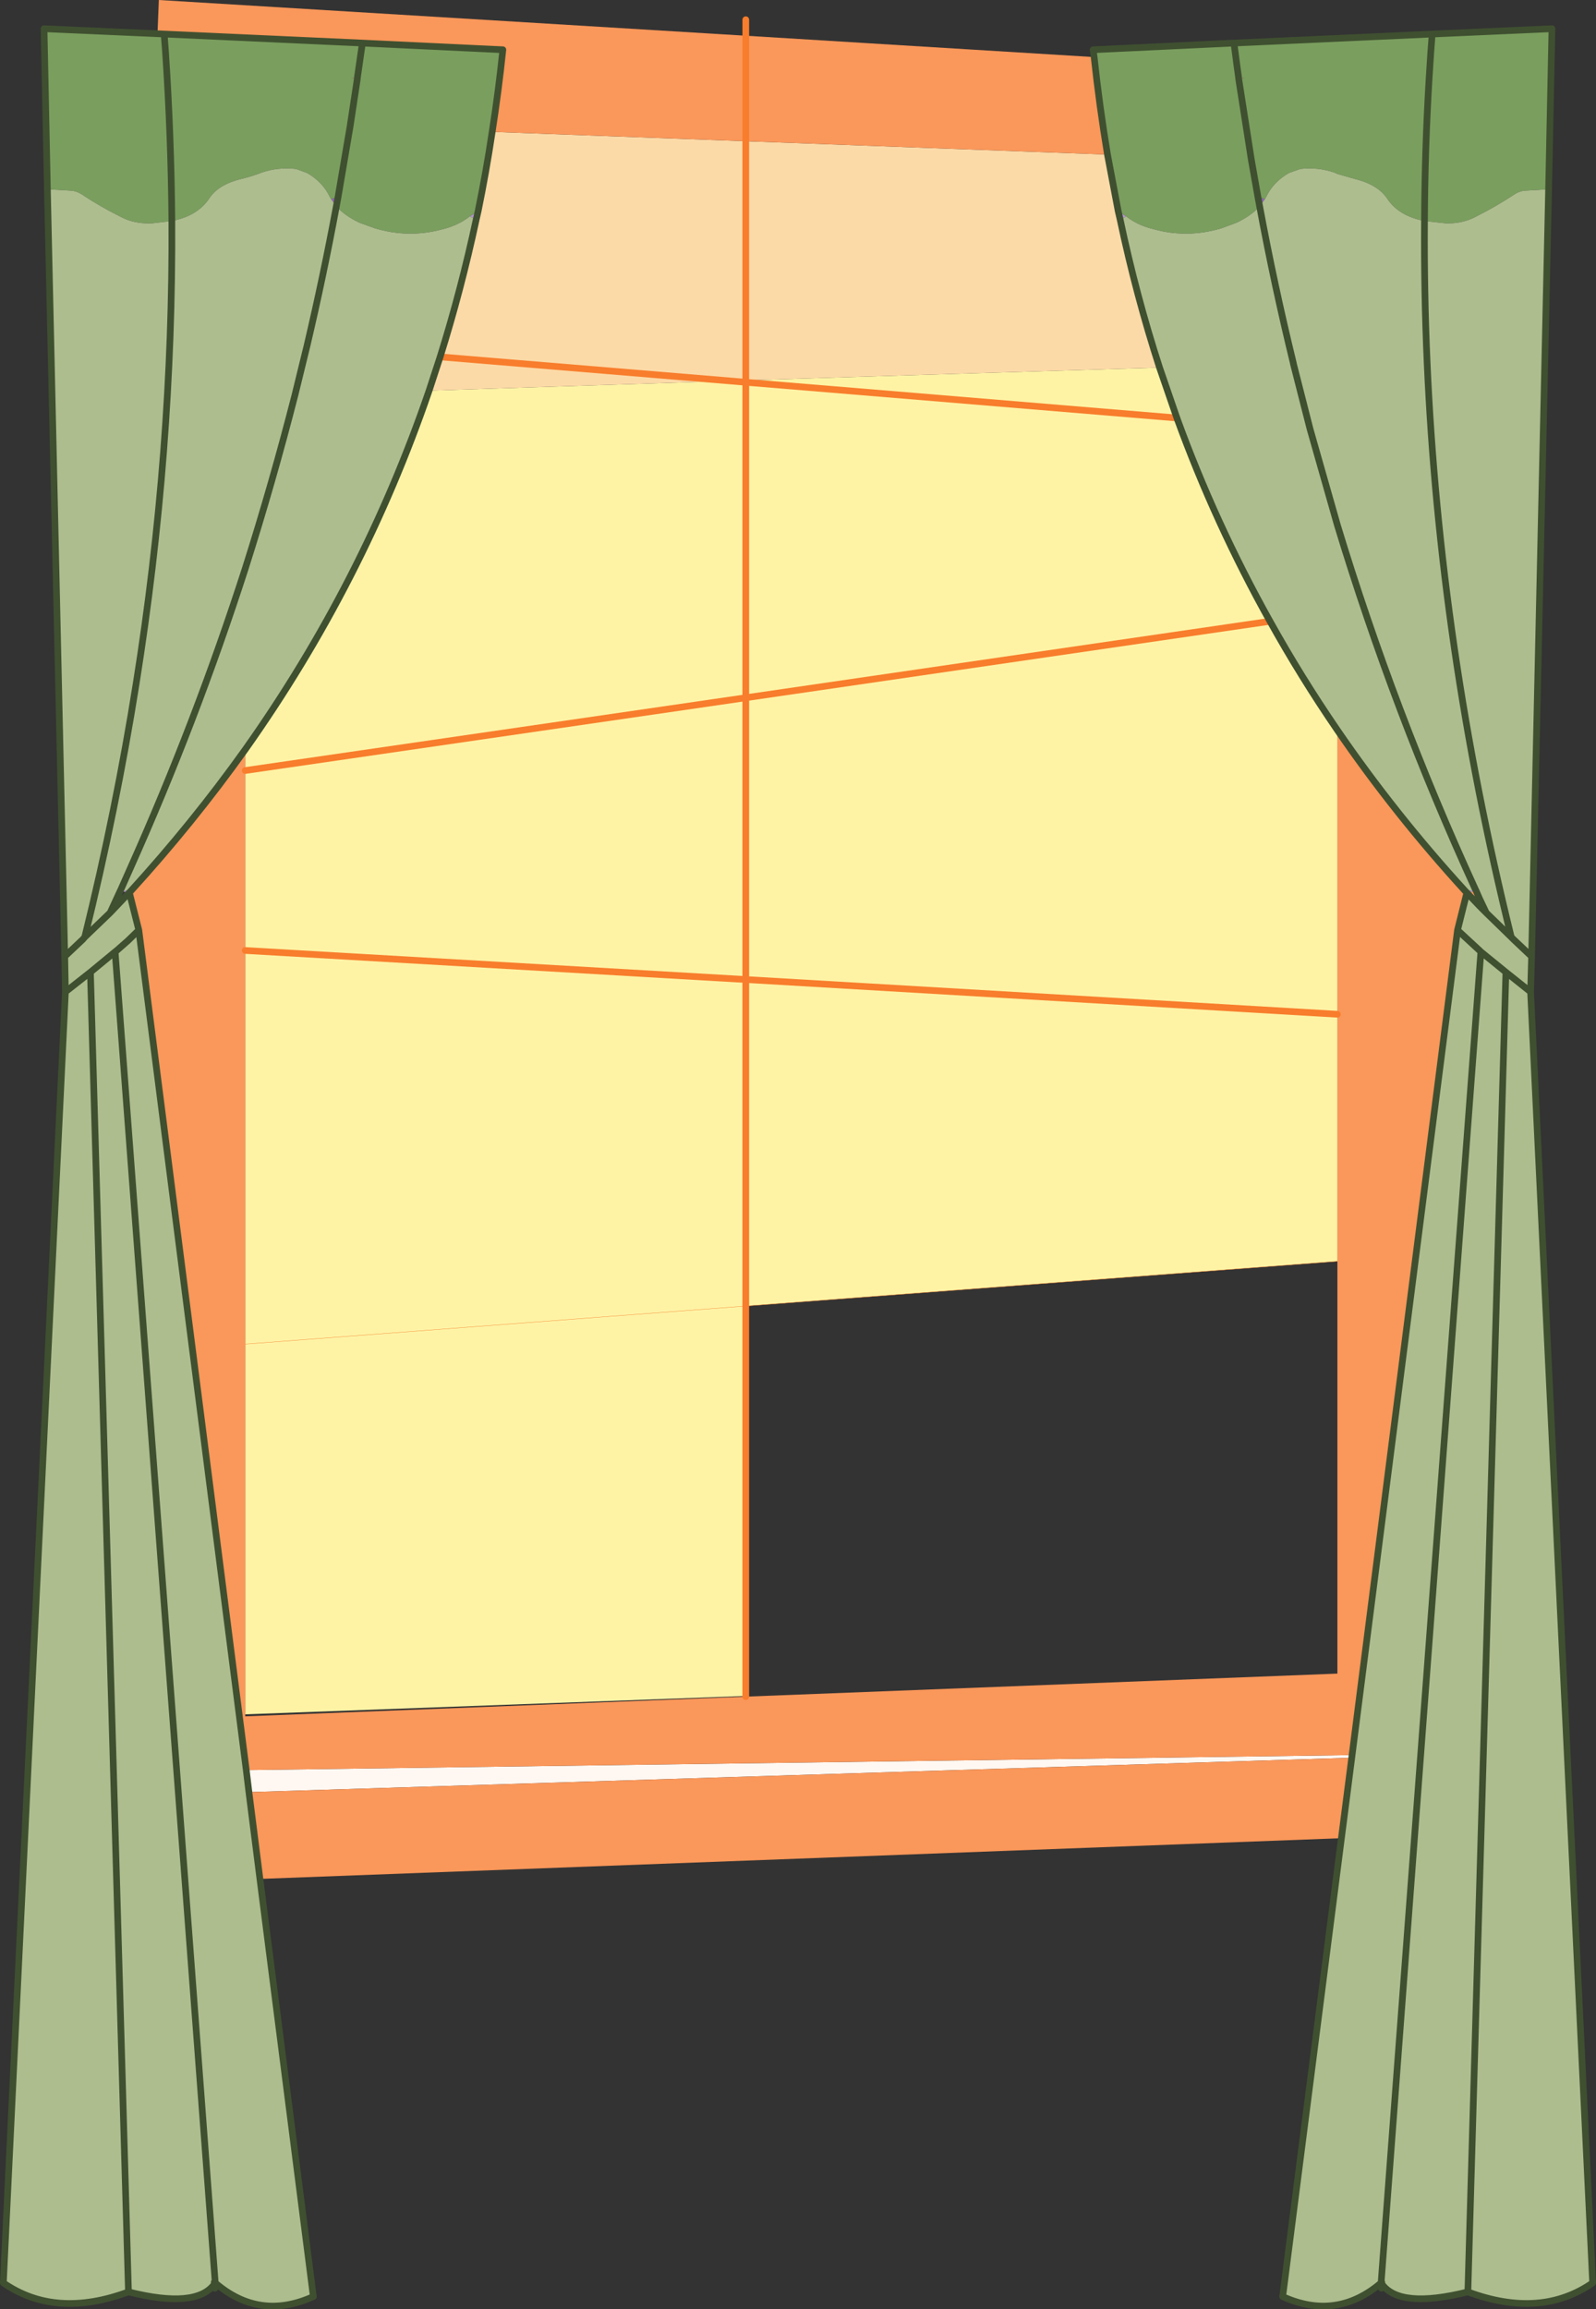
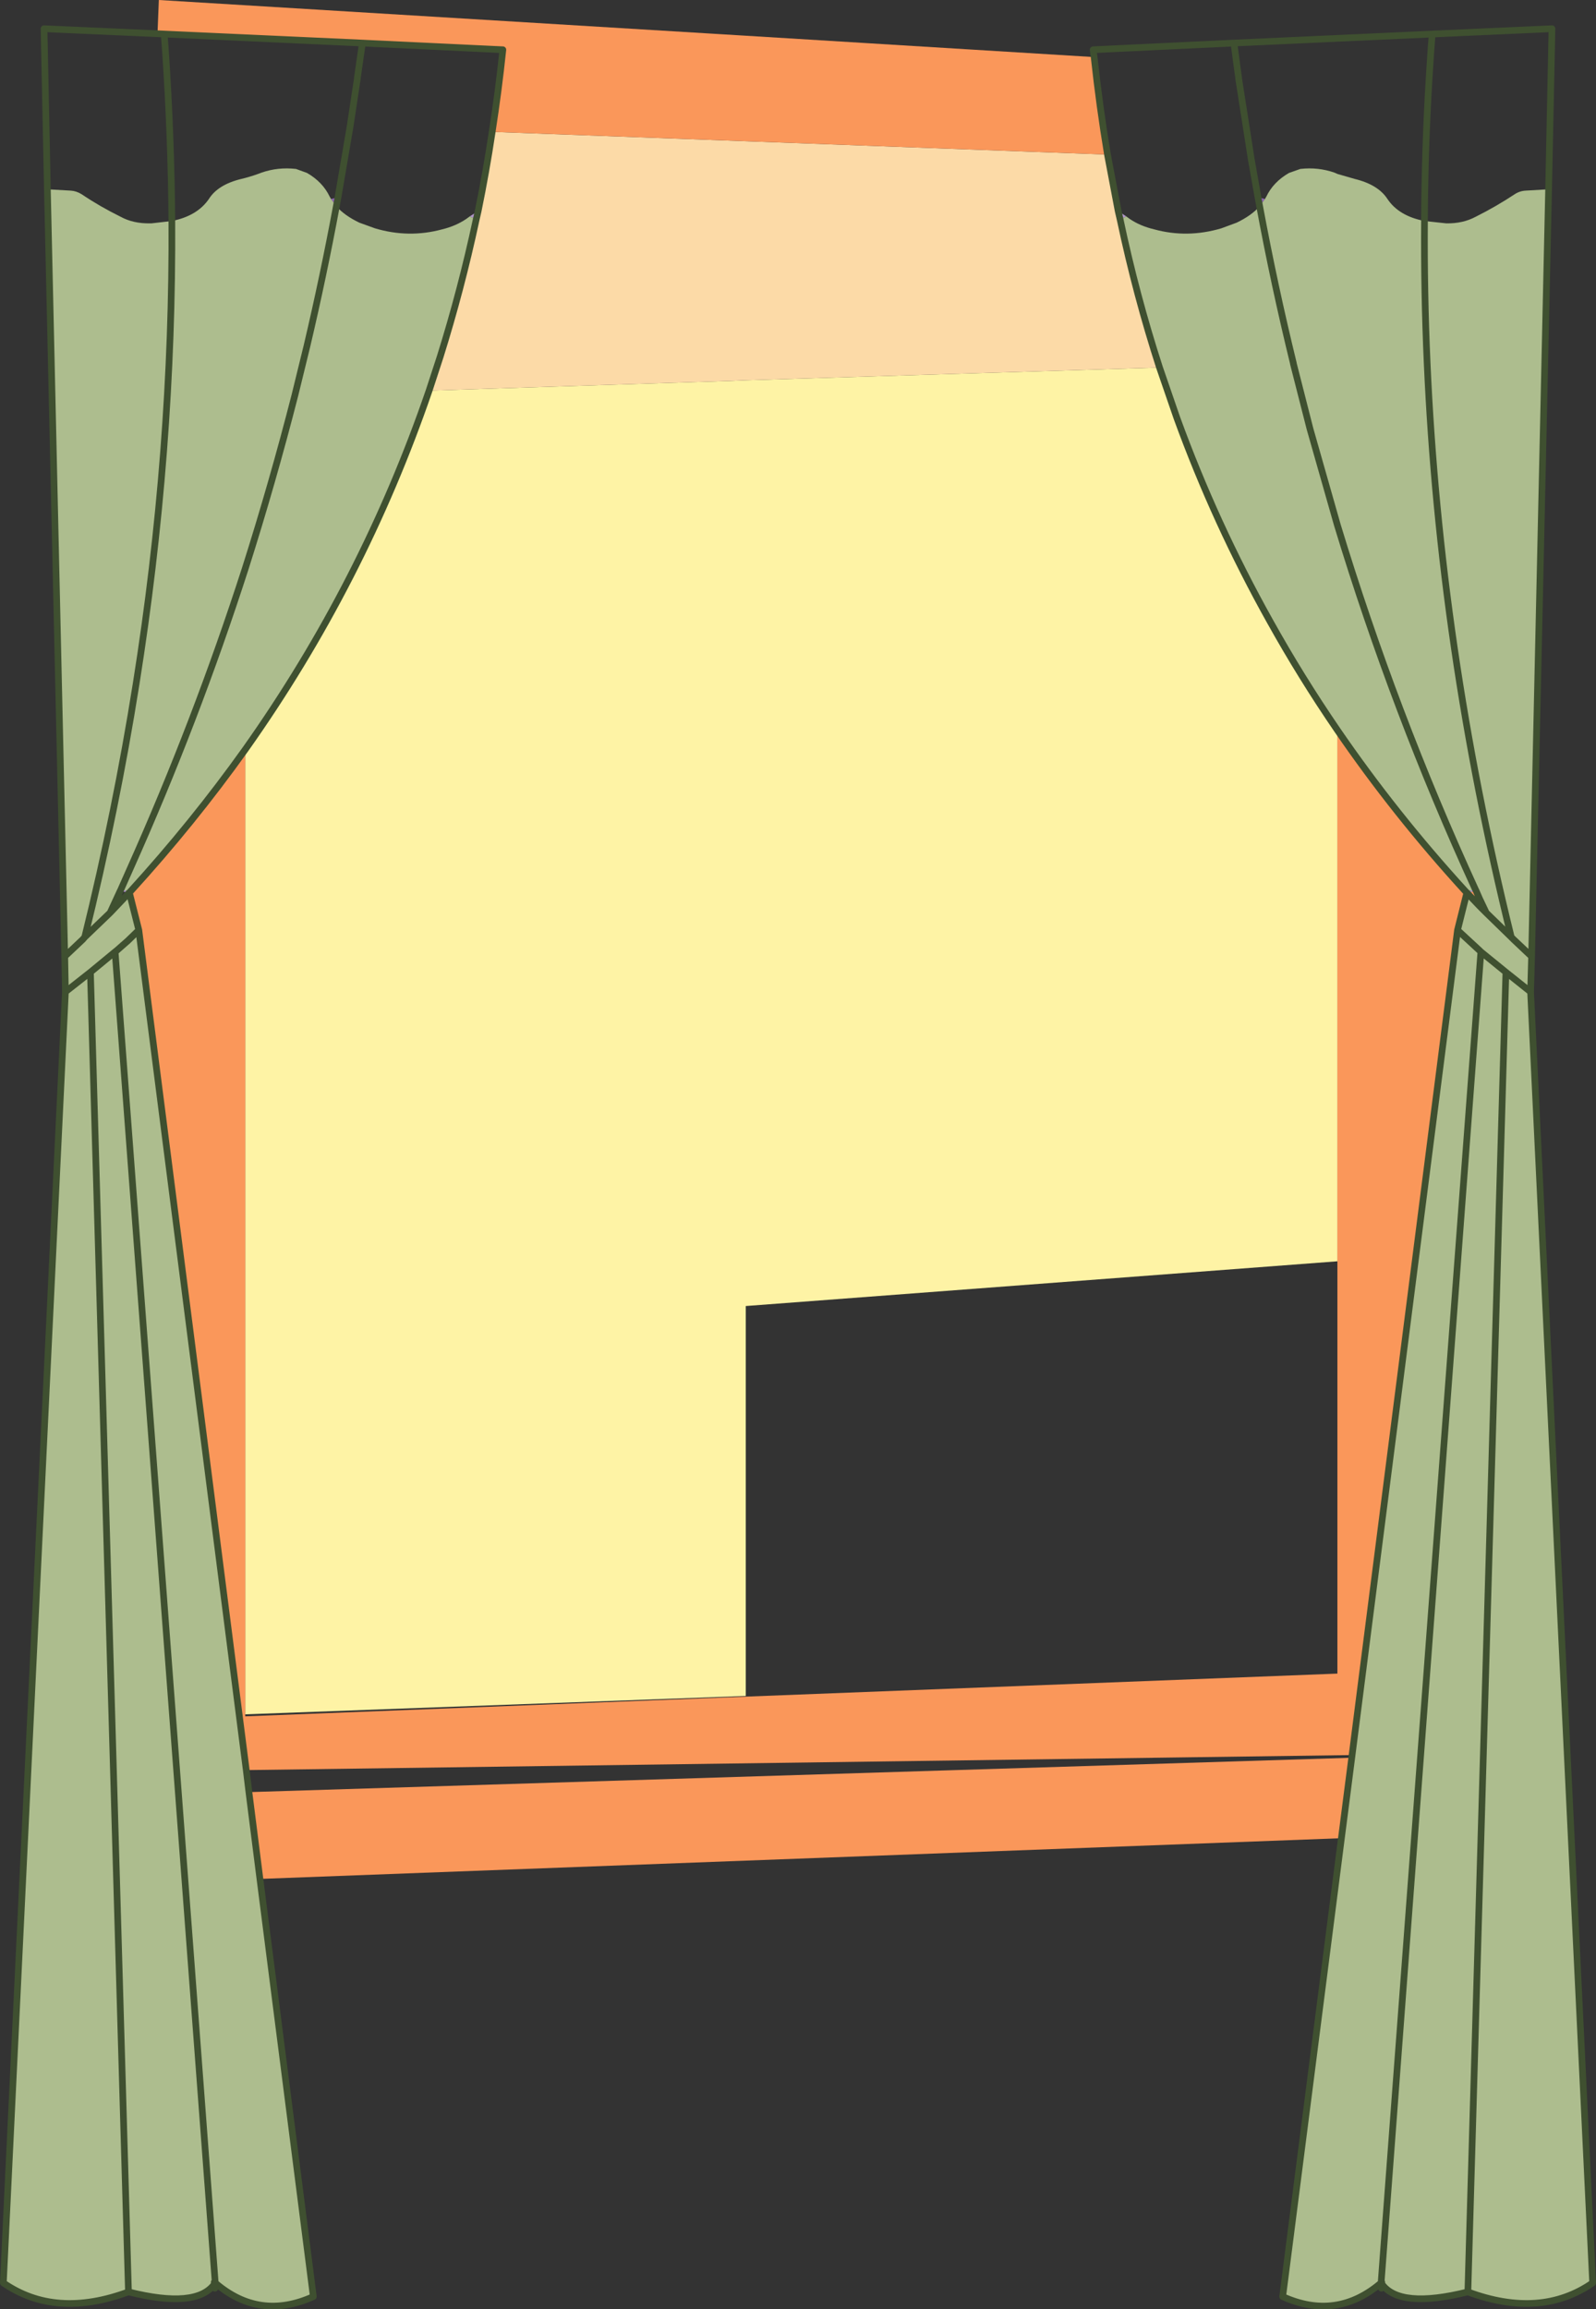
<svg xmlns="http://www.w3.org/2000/svg" height="345.85px" width="239.15px">
  <rect width="100%" height="100%" fill="#333333" stroke="none" />
  <g transform="matrix(1.0, 0.0, 0.0, 1.0, 127.25, 141.15)">
    <path d="M-15.5 -84.2 L46.5 -86.1 49.1 -78.55 Q54.85 -62.75 63.05 -48.1 67.7 -39.75 73.15 -31.8 L73.15 10.75 73.15 47.75 -15.5 54.45 -15.5 5.55 73.15 10.75 -15.5 5.55 -15.5 54.45 -15.5 112.85 -90.5 115.6 -90.5 60.15 -90.5 1.2 -90.5 -25.75 -90.5 -28.9 Q-72.85 -53.8 -62.95 -82.65 L-17.85 -84.1 -15.5 -84.2 -15.5 -83.9 49.1 -78.55 -15.5 -83.9 -15.5 -84.2 M63.05 -48.1 L-15.5 -36.65 -15.5 -83.9 -17.85 -84.1 -15.5 -83.9 -15.5 -36.65 63.05 -48.1 M-90.5 -25.75 L-15.5 -36.65 -15.5 5.55 -90.5 1.2 -15.5 5.55 -15.5 -36.65 -90.5 -25.75 M-15.5 54.45 L-90.5 60.15 -15.5 54.45" fill="#fef3a5" fill-rule="evenodd" stroke="none" />
    <path d="M38.7 -118.0 L40.3 -109.55 40.6 -108.25 Q43.0 -96.9 46.5 -86.1 L-15.5 -84.2 -15.5 -120.0 -15.5 -84.2 -17.85 -84.1 -61.3 -87.7 -17.85 -84.1 -62.95 -82.65 -61.3 -87.7 Q-58.15 -97.75 -55.9 -108.25 L-55.6 -109.55 Q-54.4 -115.4 -53.5 -121.4 L-15.5 -120.0 38.7 -118.0" fill="#fcdaa7" fill-rule="evenodd" stroke="none" />
-     <path d="M-90.35 123.95 L75.35 121.7 75.3 122.1 -89.95 127.25 -90.35 123.95" fill="#fff8f2" fill-rule="evenodd" stroke="none" />
    <path d="M61.25 -111.6 L62.3 -111.35 61.5 -110.25 61.25 -111.6 M-77.65 -111.35 L-76.6 -111.6 -76.85 -110.25 -77.65 -111.35" fill="#8e67b1" fill-rule="evenodd" stroke="none" />
    <path d="M40.6 -108.25 L40.3 -109.55 41.5 -108.75 40.6 -108.25 M-55.6 -109.55 L-55.9 -108.25 -56.85 -108.75 -55.6 -109.55 M93.85 -7.9 L93.95 -7.7 92.55 -7.45 92.35 -7.65 93.85 -7.9 M-107.7 -7.65 L-107.85 -7.5 -107.9 -7.45 -109.25 -7.7 -109.15 -7.9 -107.7 -7.65" fill="#b196c9" fill-rule="evenodd" stroke="none" />
    <path d="M38.7 -118.0 L-15.5 -120.0 -15.5 -135.8 -15.5 -120.0 -53.5 -121.4 Q-52.55 -127.5 -51.9 -133.7 L-72.95 -134.7 -102.65 -136.05 -103.65 -136.1 -103.45 -141.15 -15.5 -135.8 36.7 -132.6 Q37.5 -125.2 38.7 -118.0 M93.95 -7.7 L94.45 -6.55 94.45 -5.45 92.55 -7.45 93.95 -7.7 M73.15 -31.8 Q81.75 -19.25 92.35 -7.65 L92.55 -7.45 91.15 -1.85 75.35 121.7 -90.35 123.95 -106.45 -1.85 -107.85 -7.4 -107.85 -7.5 -107.7 -7.65 Q-98.35 -17.9 -90.5 -28.9 L-90.5 -25.75 -90.5 1.2 -90.5 60.15 -90.5 115.6 -90.5 115.9 -15.5 112.95 73.15 109.5 73.15 47.75 73.15 10.75 73.15 -31.8 M75.3 122.1 L73.75 134.15 -88.3 140.25 -89.95 127.25 75.3 122.1" fill="#fa975a" fill-rule="evenodd" stroke="none" />
-     <path d="M86.2 -108.05 Q86.25 -118.85 86.9 -129.55 L87.15 -133.4 87.35 -136.05 87.15 -133.4 86.9 -129.55 Q86.25 -118.85 86.2 -108.05 82.35 -108.8 80.65 -111.35 79.25 -113.5 75.75 -114.35 L73.15 -115.1 72.7 -115.3 Q70.25 -116.15 67.6 -115.85 L65.9 -115.25 Q63.55 -113.9 62.5 -111.7 L62.3 -111.35 61.25 -111.6 60.25 -117.25 58.35 -129.4 60.25 -117.25 61.25 -111.6 61.5 -110.25 Q60.25 -108.85 58.05 -107.8 L55.75 -106.95 Q50.65 -105.45 45.7 -106.8 43.6 -107.3 42.05 -108.35 L41.5 -108.75 40.3 -109.55 38.7 -118.0 Q37.5 -125.2 36.7 -132.6 L36.55 -133.7 57.65 -134.7 87.35 -136.05 105.3 -136.85 104.8 -112.8 101.35 -112.6 Q100.45 -112.55 99.7 -112.05 96.9 -110.2 93.9 -108.7 91.95 -107.65 89.45 -107.7 L86.2 -108.05 M58.35 -129.5 L58.1 -131.3 57.65 -134.7 58.1 -131.3 58.35 -129.5 58.35 -129.4 59.3 -129.45 58.35 -129.5 M-53.5 -121.4 Q-54.4 -115.4 -55.6 -109.55 L-56.85 -108.75 -57.4 -108.35 Q-58.95 -107.3 -61.0 -106.8 -66.0 -105.45 -71.05 -106.95 L-73.4 -107.8 Q-75.6 -108.85 -76.85 -110.25 L-76.6 -111.6 -77.65 -111.35 -77.85 -111.7 Q-78.9 -113.9 -81.25 -115.25 L-82.9 -115.85 Q-85.6 -116.15 -88.05 -115.3 -89.2 -114.85 -90.5 -114.5 L-91.1 -114.35 Q-94.6 -113.5 -95.95 -111.35 -97.7 -108.8 -101.5 -108.05 -101.6 -120.75 -102.45 -133.4 L-102.65 -136.05 -102.45 -133.4 Q-101.6 -120.75 -101.5 -108.05 L-104.55 -107.7 -104.75 -107.7 Q-107.3 -107.65 -109.2 -108.7 -112.25 -110.2 -115.0 -112.05 -115.8 -112.55 -116.65 -112.6 L-120.15 -112.8 -120.65 -136.85 -103.65 -136.1 -102.65 -136.05 -72.95 -134.7 -73.7 -129.5 -72.95 -134.7 -51.9 -133.7 Q-52.55 -127.5 -53.5 -121.4 M-73.7 -129.5 L-74.65 -129.45 -73.7 -129.4 -74.8 -122.15 -76.6 -111.6 -74.8 -122.15 -73.7 -129.4 -73.7 -129.5" fill="#7a9e5e" fill-rule="evenodd" stroke="none" />
-     <path d="M58.35 -129.5 L59.3 -129.45 58.35 -129.4 58.35 -129.5 M-73.7 -129.4 L-74.65 -129.45 -73.7 -129.5 -73.7 -129.4" fill="#d4759c" fill-rule="evenodd" stroke="none" />
    <path d="M86.2 -108.05 L89.45 -107.7 Q91.95 -107.65 93.9 -108.7 96.9 -110.2 99.7 -112.05 100.45 -112.55 101.35 -112.6 L104.8 -112.8 102.25 2.1 99.55 -0.45 99.2 -0.8 Q96.5 -11.75 94.35 -22.65 85.9 -65.65 86.2 -108.05 85.9 -65.65 94.35 -22.65 96.5 -11.75 99.2 -0.8 L99.55 -0.45 102.25 2.1 102.1 7.4 98.4 4.45 94.65 1.4 94.5 1.25 94.45 1.2 91.15 -1.85 94.45 1.2 94.5 1.25 94.65 1.4 98.4 4.45 102.1 7.4 111.4 200.75 Q103.6 206.15 92.7 202.1 82.45 204.65 79.8 200.9 L79.8 200.65 79.7 200.75 Q73.0 206.45 64.95 202.8 L73.75 134.15 75.3 122.1 75.35 121.7 91.15 -1.85 92.55 -7.45 94.45 -5.45 95.45 -4.45 94.45 -6.55 93.95 -7.7 93.85 -7.9 Q81.65 -34.5 73.15 -62.5 L69.05 -76.9 66.55 -86.7 66.55 -86.75 Q63.7 -98.4 61.5 -110.25 63.7 -98.4 66.55 -86.75 L66.55 -86.7 69.05 -76.9 73.15 -62.5 Q81.65 -34.5 93.85 -7.9 L92.35 -7.65 Q81.75 -19.25 73.15 -31.8 67.7 -39.75 63.05 -48.1 54.85 -62.75 49.1 -78.55 L46.5 -86.1 Q43.0 -96.9 40.6 -108.25 L41.5 -108.75 42.05 -108.35 Q43.6 -107.3 45.7 -106.8 50.65 -105.45 55.75 -106.95 L58.05 -107.8 Q60.25 -108.85 61.5 -110.25 L62.3 -111.35 62.5 -111.7 Q63.55 -113.9 65.9 -115.25 L67.6 -115.85 Q70.25 -116.15 72.7 -115.3 L73.15 -115.1 75.75 -114.35 Q79.25 -113.5 80.65 -111.35 82.35 -108.8 86.2 -108.05 M-55.9 -108.25 Q-58.15 -97.75 -61.3 -87.7 L-62.95 -82.65 Q-72.85 -53.8 -90.5 -28.9 -98.35 -17.9 -107.7 -7.65 L-109.15 -7.9 -107.75 -11.05 Q-97.9 -33.05 -90.5 -56.0 -86.4 -68.9 -83.05 -82.0 L-81.25 -89.35 Q-78.8 -99.75 -76.85 -110.25 -78.8 -99.75 -81.25 -89.35 L-83.05 -82.0 Q-86.4 -68.9 -90.5 -56.0 -97.9 -33.05 -107.75 -11.05 L-109.15 -7.9 -109.25 -7.7 -110.75 -4.45 -107.9 -7.45 -107.85 -7.4 -106.45 -1.85 -90.35 123.95 -89.95 127.25 -88.3 140.25 -80.3 202.8 Q-88.35 206.45 -95.0 200.75 L-110.0 1.4 -109.75 1.2 -108.1 -0.25 -106.45 -1.85 -108.1 -0.25 -109.75 1.2 -110.0 1.4 -95.0 200.75 -95.15 200.65 -95.1 200.9 Q-97.8 204.65 -108.0 202.1 -118.95 206.15 -126.75 200.75 L-117.45 7.4 -117.55 2.1 -120.15 -112.8 -116.65 -112.6 Q-115.8 -112.55 -115.0 -112.05 -112.25 -110.2 -109.2 -108.7 -107.3 -107.65 -104.75 -107.7 L-104.55 -107.7 -101.5 -108.05 Q-101.3 -73.6 -106.85 -38.75 -109.85 -19.85 -114.55 -0.8 L-114.85 -0.45 -117.55 2.1 -114.85 -0.45 -114.55 -0.8 Q-109.85 -19.85 -106.85 -38.75 -101.3 -73.6 -101.5 -108.05 -97.7 -108.8 -95.95 -111.35 -94.6 -113.5 -91.1 -114.35 L-90.5 -114.5 Q-89.2 -114.85 -88.05 -115.3 -85.6 -116.15 -82.9 -115.85 L-81.25 -115.25 Q-78.9 -113.9 -77.85 -111.7 L-77.65 -111.35 -76.85 -110.25 Q-75.6 -108.85 -73.4 -107.8 L-71.05 -106.95 Q-66.0 -105.45 -61.0 -106.8 -58.95 -107.3 -57.4 -108.35 L-56.85 -108.75 -55.9 -108.25 M99.2 -0.8 L95.45 -4.45 99.2 -0.8 M94.65 1.4 L79.7 200.75 94.65 1.4 M98.4 4.45 L92.7 202.1 98.4 4.45 M-114.55 -0.8 L-110.75 -4.45 -114.55 -0.8 M-117.45 7.4 L-113.7 4.45 -108.0 202.1 -113.7 4.45 -117.45 7.4 M-113.7 4.45 L-110.0 1.4 -113.7 4.45" fill="#adbd8e" fill-rule="evenodd" stroke="none" />
-     <path d="M-15.5 -120.0 L-15.5 -84.2 -15.5 -83.9 49.1 -78.55 M-15.5 -135.8 L-15.5 -120.0 M-61.3 -87.7 L-17.85 -84.1 -15.5 -83.9 -15.5 -36.65 63.05 -48.1 M-15.5 -135.8 L-15.5 -138.2 M-90.5 1.2 L-15.5 5.55 -15.5 -36.65 -90.5 -25.75 M-15.5 54.45 L-15.5 5.55 73.15 10.75 M-15.5 112.85 L-15.5 112.95 M-15.5 54.45 L-15.5 112.85" fill="none" stroke="#f87d2c" stroke-linecap="round" stroke-linejoin="round" stroke-width="1.0" />
-     <path d="M-90.5 60.15 L-15.5 54.45 73.15 47.75" fill="none" stroke="#f87d2c" stroke-linecap="round" stroke-linejoin="round" stroke-width="0.05" />
    <path d="M87.35 -136.05 L87.15 -133.4 86.9 -129.55 Q86.25 -118.85 86.2 -108.05 85.9 -65.65 94.35 -22.65 96.5 -11.75 99.2 -0.8 L99.55 -0.45 102.25 2.1 104.8 -112.8 105.3 -136.85 87.35 -136.05 57.65 -134.7 58.1 -131.3 58.35 -129.5 58.35 -129.4 60.25 -117.25 61.25 -111.6 61.5 -110.25 Q63.7 -98.4 66.55 -86.75 L66.55 -86.7 69.05 -76.9 73.15 -62.5 Q81.65 -34.5 93.85 -7.9 L93.95 -7.7 94.45 -6.55 95.45 -4.45 99.2 -0.8 M40.3 -109.55 L38.7 -118.0 Q37.5 -125.2 36.7 -132.6 L36.55 -133.7 57.65 -134.7 M46.5 -86.1 Q43.0 -96.9 40.6 -108.25 L40.3 -109.55 M-53.5 -121.4 Q-54.4 -115.4 -55.6 -109.55 L-55.9 -108.25 Q-58.15 -97.75 -61.3 -87.7 L-62.95 -82.65 Q-72.85 -53.8 -90.5 -28.9 -98.35 -17.9 -107.7 -7.65 L-107.85 -7.5 -107.9 -7.45 -107.85 -7.4 -106.45 -1.85 -90.35 123.95 -89.95 127.25 -88.3 140.25 -80.3 202.8 Q-88.35 206.45 -95.0 200.75 L-95.05 201.55 -95.1 200.9 -95.0 200.75 -110.0 1.4 -113.7 4.45 -117.45 7.4 -126.75 200.75 Q-118.95 206.15 -108.0 202.1 -97.8 204.65 -95.1 200.9 L-95.15 200.65 -95.0 200.75 M49.1 -78.55 L46.5 -86.1 M49.1 -78.55 Q54.85 -62.75 63.05 -48.1 67.7 -39.75 73.15 -31.8 81.75 -19.25 92.35 -7.65 L92.55 -7.45 94.45 -5.45 95.45 -4.45 M92.55 -7.45 L91.15 -1.85 94.45 1.2 94.5 1.25 94.65 1.4 98.4 4.45 102.1 7.4 102.25 2.1 M75.35 121.7 L91.15 -1.85 M73.75 134.15 L75.3 122.1 75.35 121.7 M73.75 134.15 L64.95 202.8 Q73.0 206.45 79.7 200.75 L94.65 1.4 M92.7 202.1 Q103.6 206.15 111.4 200.75 L102.1 7.4 M79.8 200.9 L79.7 200.75 79.75 201.55 79.8 200.9 79.8 200.65 79.7 200.75 M79.8 200.9 Q82.45 204.65 92.7 202.1 L98.4 4.45 M-73.7 -129.5 L-72.95 -134.7 -102.65 -136.05 -102.45 -133.4 Q-101.6 -120.75 -101.5 -108.05 -101.3 -73.6 -106.85 -38.75 -109.85 -19.85 -114.55 -0.8 L-114.85 -0.45 -117.55 2.1 -120.15 -112.8 -120.65 -136.85 -103.65 -136.1 -102.65 -136.05 M-76.6 -111.6 L-74.8 -122.15 -73.7 -129.4 -73.7 -129.5 M-76.85 -110.25 L-76.6 -111.6 M-76.85 -110.25 Q-78.8 -99.75 -81.25 -89.35 L-83.05 -82.0 Q-86.4 -68.9 -90.5 -56.0 -97.9 -33.05 -107.75 -11.05 L-109.15 -7.9 -109.25 -7.7 -110.75 -4.45 -107.9 -7.45 M-53.5 -121.4 Q-52.55 -127.5 -51.9 -133.7 L-72.95 -134.7 M-106.45 -1.85 L-108.1 -0.25 -109.75 1.2 -110.0 1.4 M-110.75 -4.45 L-114.55 -0.8 M-108.0 202.1 L-113.7 4.45 M-117.45 7.4 L-117.55 2.1" fill="none" stroke="#3f5030" stroke-linecap="round" stroke-linejoin="round" stroke-width="1.0" />
  </g>
</svg>